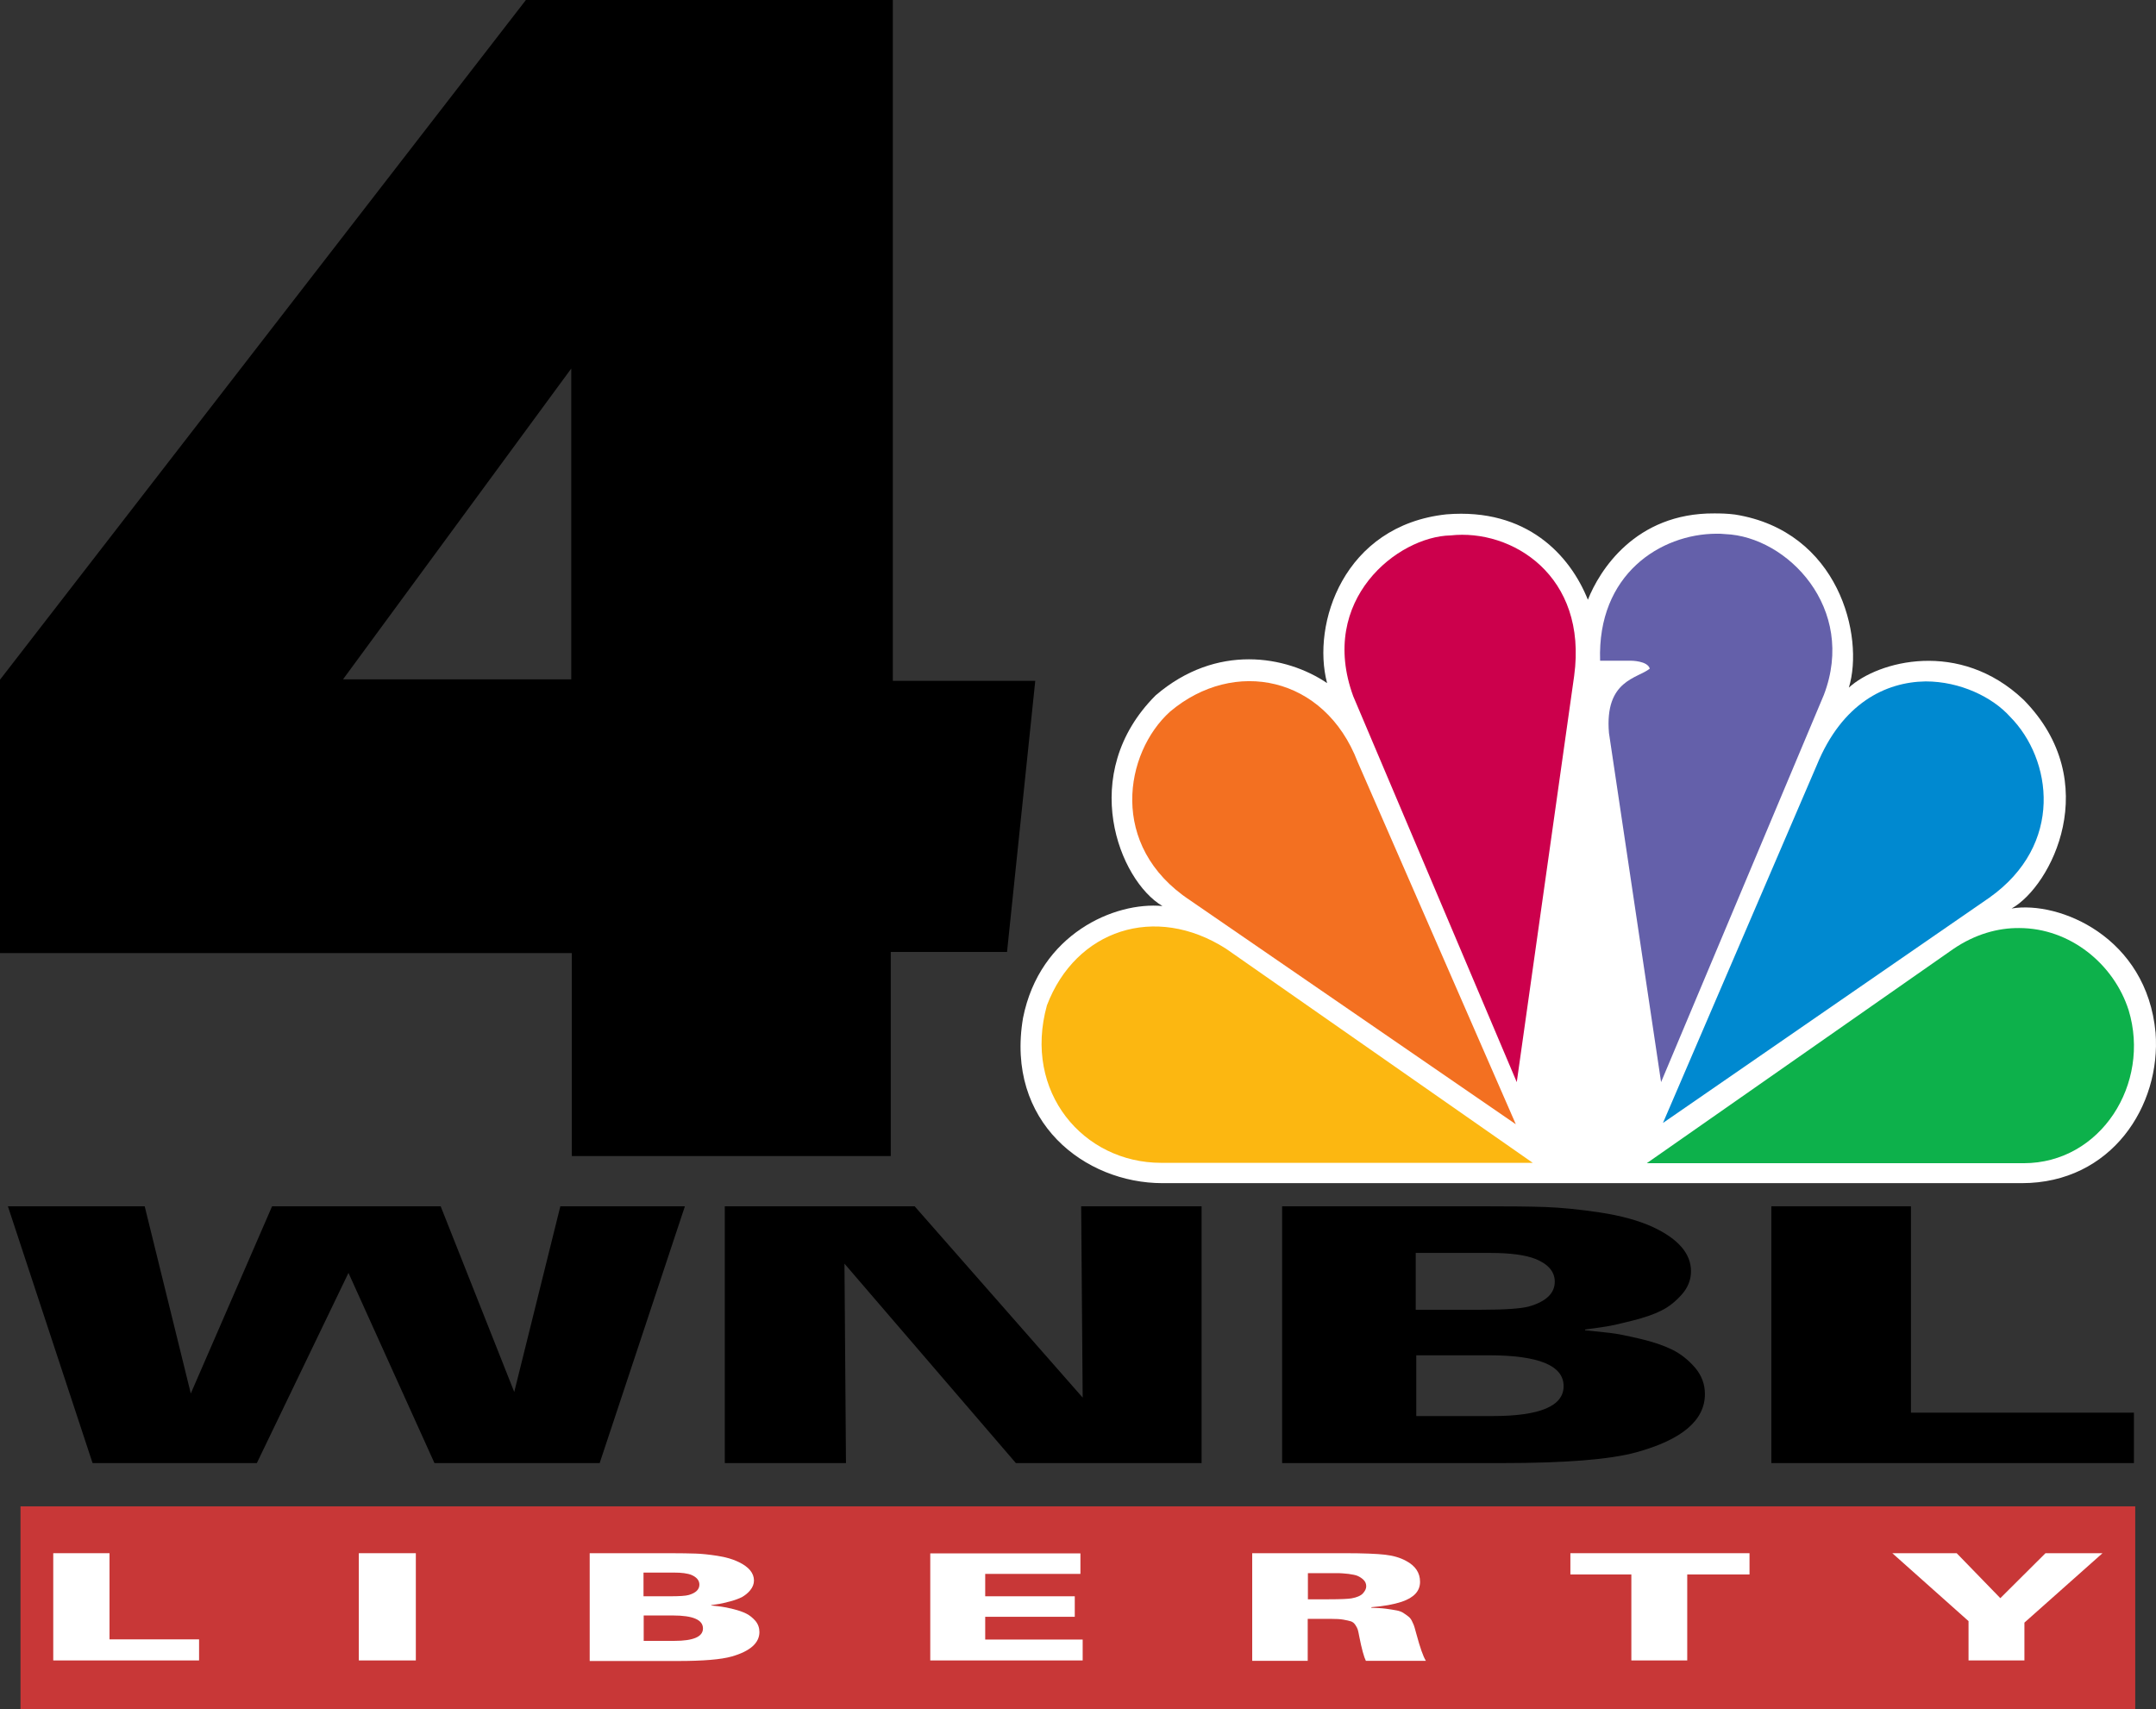
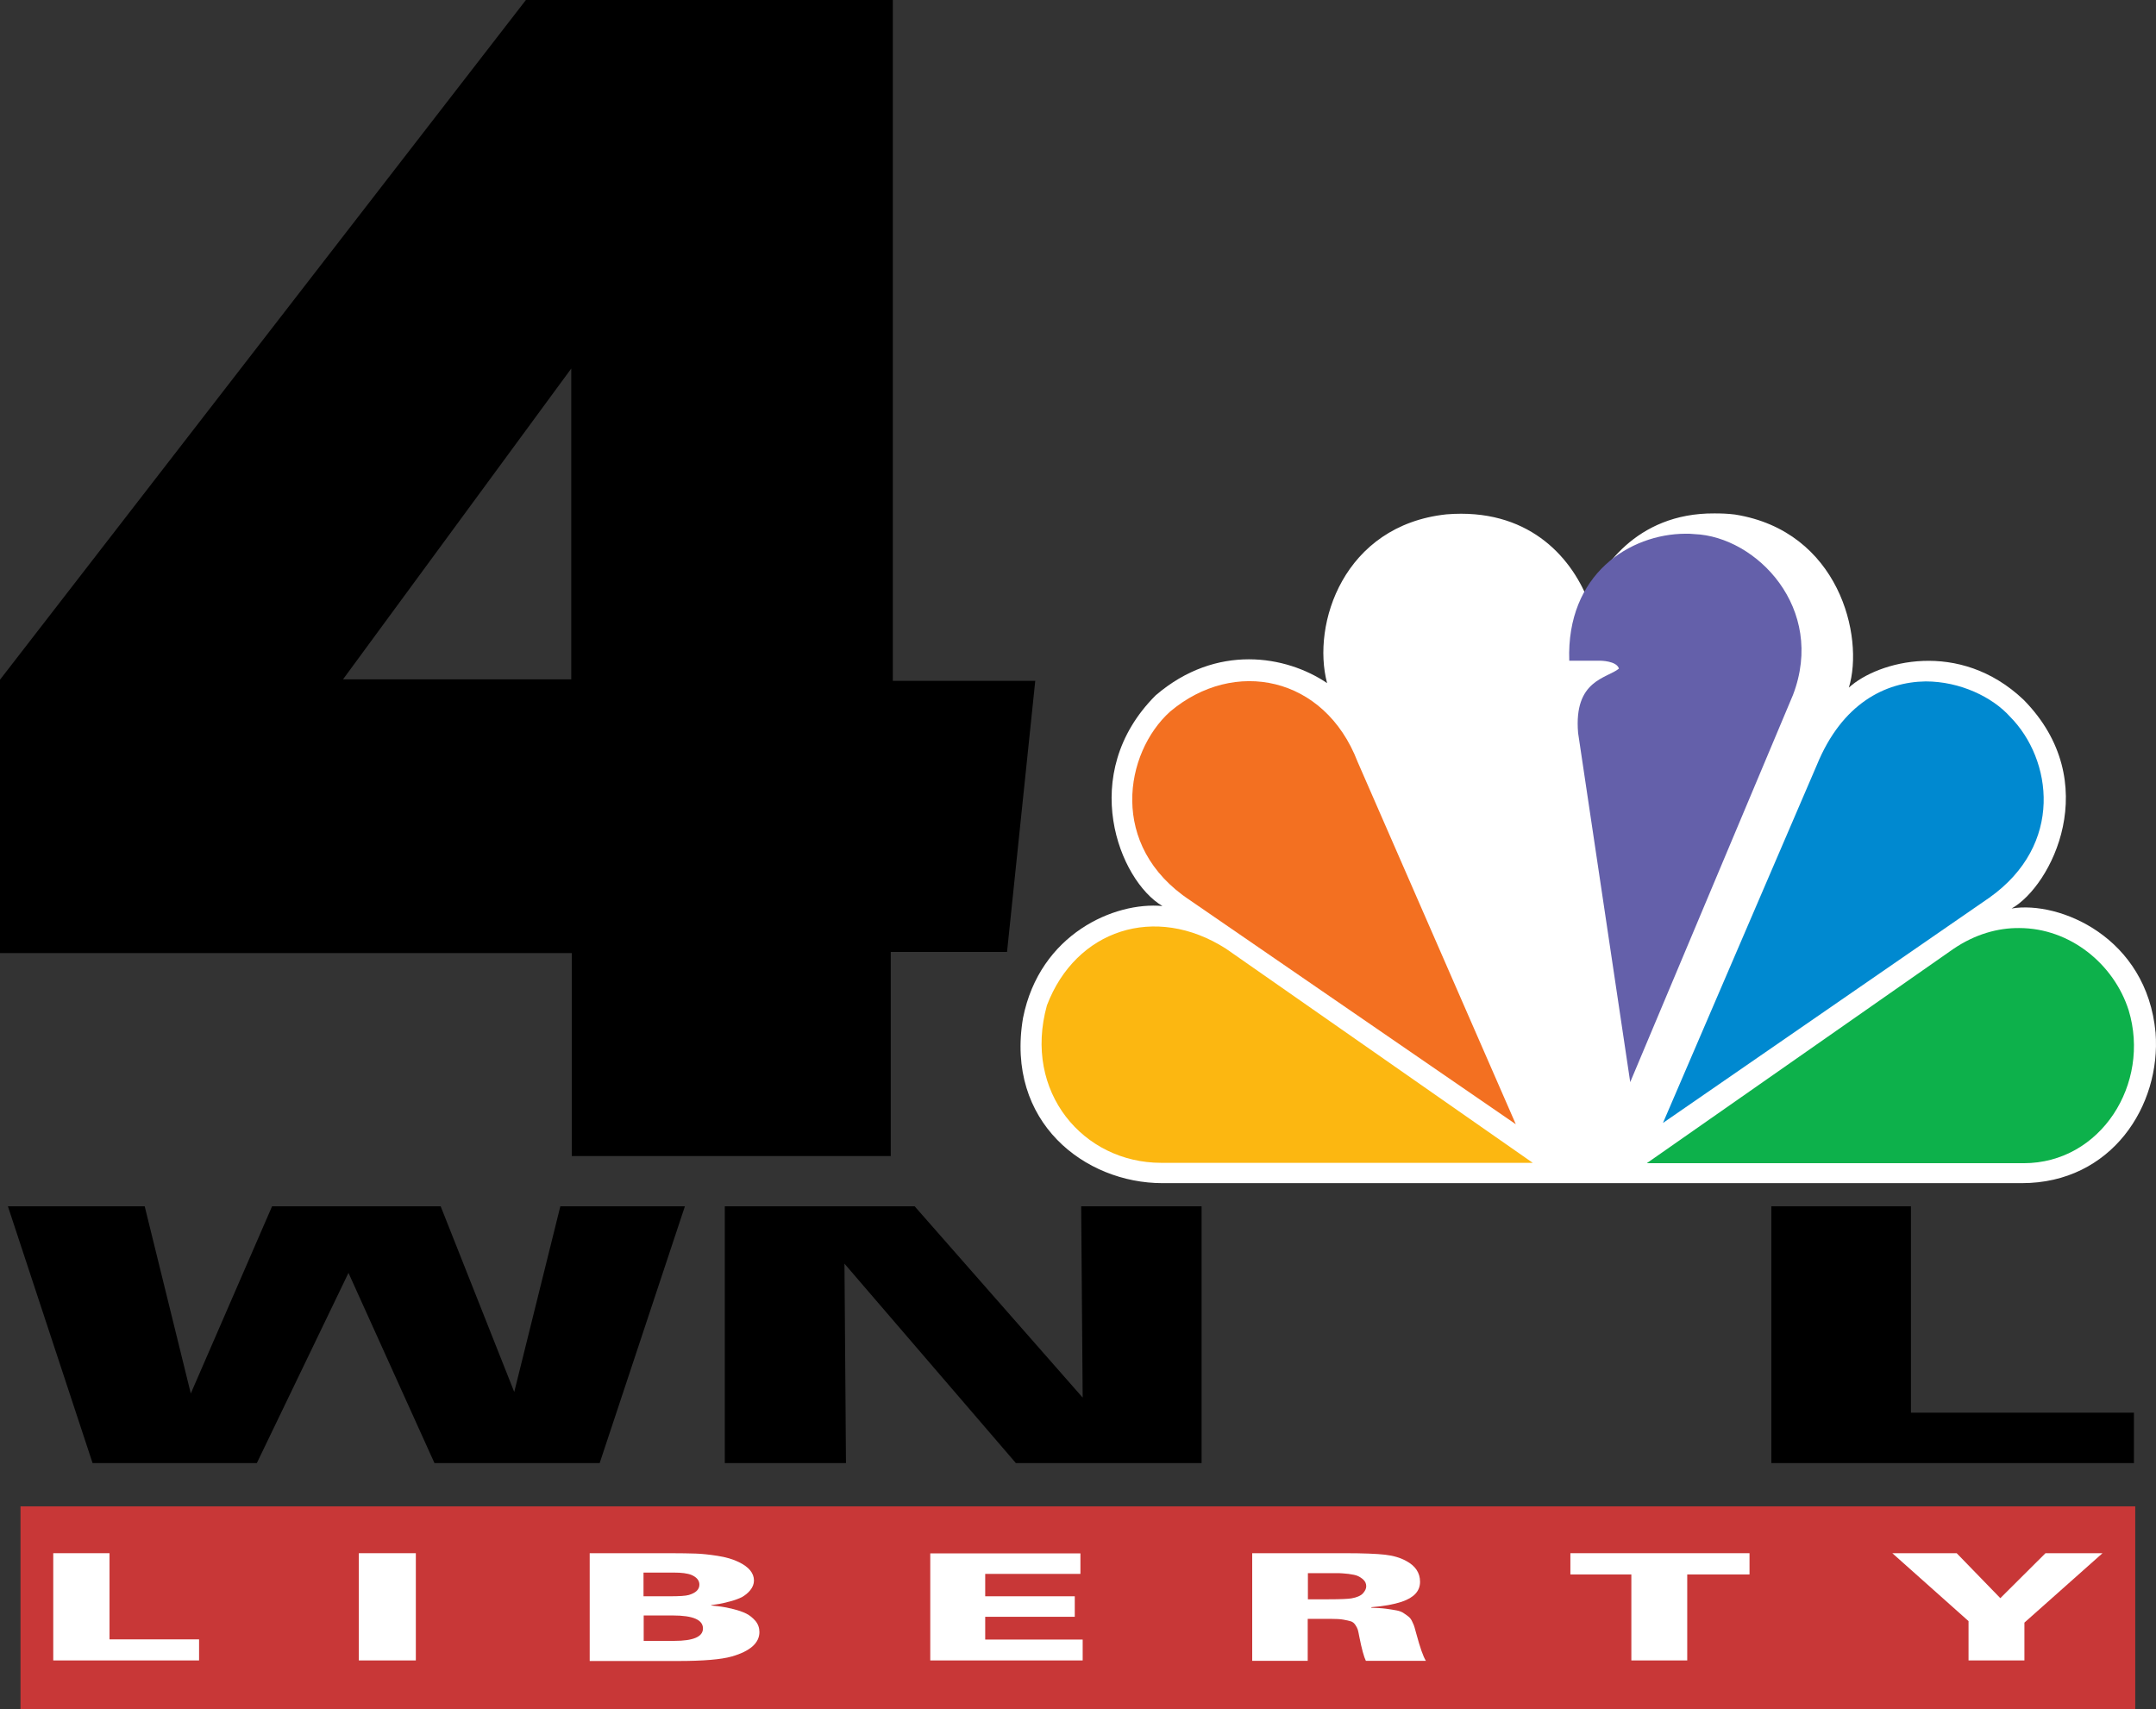
<svg xmlns="http://www.w3.org/2000/svg" xmlns:ns1="http://sodipodi.sourceforge.net/DTD/sodipodi-0.dtd" xmlns:ns2="http://www.inkscape.org/namespaces/inkscape" version="1.1" id="Layer_1" x="0px" y="0px" viewBox="0 0 1145.831 908.5" xml:space="preserve" ns1:docname="WNBL_(1992-1995).svg" width="1145.831" height="908.5" ns2:version="1.3.2 (091e20e, 2023-11-25)">
  <rect x="0" y="0" width="1145.831" height="908.5" fill="#333333" stroke="none" />
  <defs id="defs14" />
  <ns1:namedview id="namedview14" pagecolor="#ffffff" bordercolor="#000000" borderopacity="0.25" ns2:showpageshadow="2" ns2:pageopacity="0.0" ns2:pagecheckerboard="true" ns2:deskcolor="#d1d1d1" ns2:zoom="0.25976885" ns2:cx="573.58686" ns2:cy="452.32521" ns2:window-width="1440" ns2:window-height="900" ns2:window-x="0" ns2:window-y="0" ns2:window-maximized="0" ns2:current-layer="Layer_1" />
  <style type="text/css" id="style1">
	.st0{fill:#FFFFFF;}
	.st1{fill:#F37021;}
	.st2{fill:#CC004C;}
	.st3{fill:#6460AA;}
	.st4{fill:#0089D0;}
	.st5{fill:#0DB14B;}
	.st6{fill:#FCB711;}
	.st7{fill:#C83737;}
</style>
  <path class="st0" d="M 303.9,614.5 H 473.4 V 506 h 61.8 l 15,-144.1 H 474.5 V 0 h -195 L 0,361.3 V 506.6 H 303.9 Z M 303.6,195.9 V 361.1 H 182.3 Z" id="path1" style="fill:#000000" />
  <path class="st0" d="m 843.9,318.8 c -9.4,-23.5 -32.3,-48.9 -75.2,-45.4 -54.7,5.9 -71.7,58.4 -63.4,89.7 -21.7,-14.7 -58.8,-21.2 -91.1,6.5 -41.8,41.8 -19.4,98.5 3.6,112 -25.3,-2.4 -65.2,14.7 -74.1,59.5 -9.4,55.4 32.9,87.8 74.1,87.8 h 456.7 c 47.7,0 74.1,-41.2 71.1,-80 -4.7,-50.8 -51.1,-70.2 -76.5,-66 21.1,-11.8 49.4,-67.2 6.4,-110.9 -34.1,-32.4 -77.5,-20.6 -92.9,-6.5 8.3,-27.2 -5.3,-83.2 -60.5,-92 -3.8,-0.5 -7.5,-0.6 -10.9,-0.6 -42.3,-0.3 -61.3,30.7 -67.3,45.9" id="path2" />
  <path class="st1" d="m 621.8,378.3 c -24.1,21.8 -32.9,71.4 10.6,100.2 L 805.6,597.6 721.5,404.9 C 704,359.4 655.9,349.5 621.8,378.3" id="path3" />
-   <path class="st2" d="m 770.9,284.6 c -28.1,0.6 -70.5,34.2 -51.7,85.5 l 86.9,205.1 30.5,-215.9 c 7.3,-53.5 -33.3,-78.3 -65.7,-74.7" id="path4" />
-   <path class="st3" d="m 850.4,351.2 h 16.4 c 0,0 8.8,0 10,4.2 -6.4,5.3 -24.1,5.9 -21.7,34.2 l 27.7,185.6 86.5,-205.8 c 17.6,-46 -19.4,-84.2 -52.4,-85.5 -1.6,-0.2 -3.1,-0.2 -4.7,-0.2 -29.6,0.1 -63.4,21.5 -61.8,67.5" id="path5" />
+   <path class="st3" d="m 850.4,351.2 c 0,0 8.8,0 10,4.2 -6.4,5.3 -24.1,5.9 -21.7,34.2 l 27.7,185.6 86.5,-205.8 c 17.6,-46 -19.4,-84.2 -52.4,-85.5 -1.6,-0.2 -3.1,-0.2 -4.7,-0.2 -29.6,0.1 -63.4,21.5 -61.8,67.5" id="path5" />
  <path class="st4" d="m 965.6,406.6 -81.8,190.3 173.4,-119.7 c 40,-28.3 33.4,-73.7 11.1,-96.2 -9.4,-10.5 -26.6,-18.8 -44.9,-18.8 -21.4,0.3 -44.4,11.7 -57.8,44.4" id="path6" />
  <path class="st5" d="M 1038,504.5 875.2,618.3 h 200.3 c 41.1,0 67.6,-42.4 55.8,-81.3 -7.8,-24.5 -31.1,-43.7 -58.2,-43.7 -11.2,-0.1 -23.4,3.2 -35.1,11.2" id="path7" />
  <path class="st6" d="m 617.1,618.1 h 197.5 l -163,-113.8 c -37.7,-24.1 -79.9,-10.1 -95.2,30.1 -12.8,46.1 19.4,83.7 60.7,83.7" id="path8" />
  <rect x="10.9" y="800.7" class="st7" width="1123.9" height="107.8" id="rect8" />
  <polygon class="st0" points="81.6,641.2 106.1,740.7 149.3,641.2 238.9,641.2 278,739.9 302.5,641.2 368.7,641.2 323.4,777.7 235.6,777.7 189.9,676.6 141.2,777.7 53.9,777.7 8.9,641.2 " id="polygon8" style="fill:#000000" transform="translate(-4.7)" />
  <polygon class="st0" points="490.8,641.2 580.1,742.9 579.3,641.2 643.3,641.2 643.3,777.7 544.6,777.7 453.5,671.7 454.3,777.7 389.9,777.7 389.9,641.2 " id="polygon9" style="fill:#000000" transform="translate(-4.7)" />
-   <path class="st0" d="M 681.4,777.7 V 641.2 h 105.7 c 14.9,0 26.3,0.1 34.4,0.4 8,0.3 17.7,1.2 28.9,2.9 11.2,1.7 20.6,4.3 28.2,7.8 13.4,6.3 20.1,14.1 20.1,23.4 0,4.5 -1.6,8.7 -4.9,12.4 -3.3,3.7 -6.9,6.6 -10.8,8.5 -3.9,2 -9.1,3.8 -15.5,5.4 -6.5,1.6 -11.1,2.7 -13.9,3.1 -2.8,0.4 -6.5,1 -11.2,1.6 v 0.4 c 5.1,0.5 9.5,1 13.2,1.4 3.7,0.4 9,1.5 15.9,3.1 6.9,1.6 12.7,3.6 17.2,5.8 4.5,2.2 8.5,5.4 12.1,9.5 3.5,4.1 5.3,8.8 5.3,14.1 0,14 -12.2,24.3 -36.6,31 -13.9,3.8 -37.7,5.7 -71.3,5.7 H 681.4 Z m 71,-111.7 v 30.2 h 34.4 c 12.9,0 21.4,-0.6 25.6,-1.7 9.3,-2.6 13.9,-7.1 13.9,-13.2 0,-5.3 -3.4,-9.3 -10.2,-12.1 -5.4,-2.1 -13.3,-3.2 -23.8,-3.2 z m 0.3,54.4 v 32.3 h 40.6 c 25.1,0 37.7,-5.3 37.7,-15.9 0,-11 -13.3,-16.4 -39.9,-16.4 z" id="path9" style="fill:#000000" />
  <polygon class="st0" points="1020.3,641.2 1020.3,750.9 1138.8,750.9 1138.8,777.7 946.1,777.7 946.1,641.2 " id="polygon10" style="fill:#000000" transform="translate(-4.7)" />
  <polygon class="st0" points="62.9,825.6 62.9,871.4 110.5,871.4 110.5,882.6 33,882.6 33,825.6 " id="polygon11" transform="translate(-4.7)" />
  <rect x="190.7" y="825.6" class="st0" width="30.3" height="57" id="rect11" />
  <path class="st0" d="m 313.4,882.6 v -57 h 42.5 c 6,0 10.6,0.1 13.8,0.2 3.2,0.1 7.1,0.5 11.6,1.2 4.5,0.7 8.3,1.8 11.3,3.3 5.4,2.6 8.1,5.9 8.1,9.8 0,1.9 -0.7,3.6 -2,5.2 -1.3,1.6 -2.8,2.7 -4.3,3.6 -1.6,0.8 -3.7,1.6 -6.3,2.3 -2.6,0.7 -4.5,1.1 -5.6,1.3 -1.1,0.2 -2.6,0.4 -4.5,0.7 v 0.2 c 2.1,0.2 3.8,0.4 5.3,0.6 1.5,0.2 3.6,0.6 6.4,1.3 2.8,0.7 5.1,1.5 6.9,2.4 1.8,0.9 3.4,2.2 4.9,3.9 1.4,1.7 2.1,3.7 2.1,5.9 0,5.8 -4.9,10.2 -14.7,13 -5.6,1.6 -15.2,2.4 -28.7,2.4 H 313.4 Z M 342,835.9 v 12.6 h 13.8 c 5.2,0 8.6,-0.2 10.3,-0.7 3.7,-1.1 5.6,-2.9 5.6,-5.5 0,-2.2 -1.4,-3.9 -4.1,-5.1 -2.2,-0.9 -5.3,-1.3 -9.6,-1.3 z m 0.1,22.8 v 13.5 h 16.3 c 10.1,0 15.2,-2.2 15.2,-6.6 0,-4.6 -5.3,-6.9 -16,-6.9 z" id="path11" />
  <polygon class="st0" points="578.9,825.7 578.9,836.6 528.3,836.6 528.3,848.5 575.9,848.5 575.9,859.4 528.3,859.4 528.3,871.5 580.1,871.5 580.1,882.6 499.1,882.6 499.1,825.7 " id="polygon12" transform="translate(-4.7)" />
  <path class="st0" d="m 665.5,882.6 v -57 h 49.1 c 9.9,0 17.1,0.3 21.5,0.8 4.4,0.5 8.1,1.6 11.2,3.3 4.9,2.6 7.4,6.3 7.4,11.1 0,4.9 -3.2,8.4 -9.7,10.6 -4.2,1.4 -9.6,2.4 -16.2,2.9 v 0.3 c 2.9,0.1 5.5,0.2 7.7,0.5 2.2,0.3 4.1,0.6 5.7,0.9 1.6,0.3 2.9,0.8 4,1.6 1.1,0.7 2,1.4 2.6,1.9 0.6,0.5 1.3,1.4 1.8,2.6 0.6,1.2 1,2.2 1.2,3 0.2,0.7 0.5,1.9 1,3.6 1.9,7 3.5,11.7 5,14.1 h -31.9 c -1,-2 -2.2,-6.3 -3.5,-12.9 -0.3,-1.7 -0.6,-3 -0.8,-3.7 -0.2,-0.7 -0.7,-1.6 -1.3,-2.5 -0.6,-0.9 -1.4,-1.6 -2.4,-1.9 -1,-0.3 -2.3,-0.6 -4,-0.9 -1.7,-0.3 -3.9,-0.4 -6.5,-0.4 H 695 v 22.3 h -29.5 z m 29.6,-46.5 v 14 h 11 c 6.5,0 10.5,-0.2 12.2,-0.5 2.8,-0.5 4.9,-1.4 6,-2.6 1.2,-1.3 1.8,-2.6 1.8,-3.8 0,-1.4 -0.5,-2.5 -1.4,-3.4 -0.9,-0.9 -2,-1.6 -3.1,-2.1 -1.1,-0.5 -2.8,-0.8 -4.9,-1.1 -2.2,-0.2 -3.9,-0.4 -5.1,-0.4 -1.3,0 -3.1,0 -5.4,0 h -11.1 z" id="path12" />
  <polygon class="st0" points="839.3,836.9 839.3,825.6 934.5,825.6 934.5,836.9 901.4,836.9 901.4,882.6 871.7,882.6 871.7,836.9 " id="polygon13" transform="translate(-4.7)" />
  <polygon class="st0" points="1067.8,849.5 1091.8,825.6 1122.1,825.6 1080.6,862.5 1080.6,882.6 1050.9,882.6 1050.9,861.7 1010.4,825.6 1044.6,825.6 " id="polygon14" transform="translate(-4.7)" />
</svg>